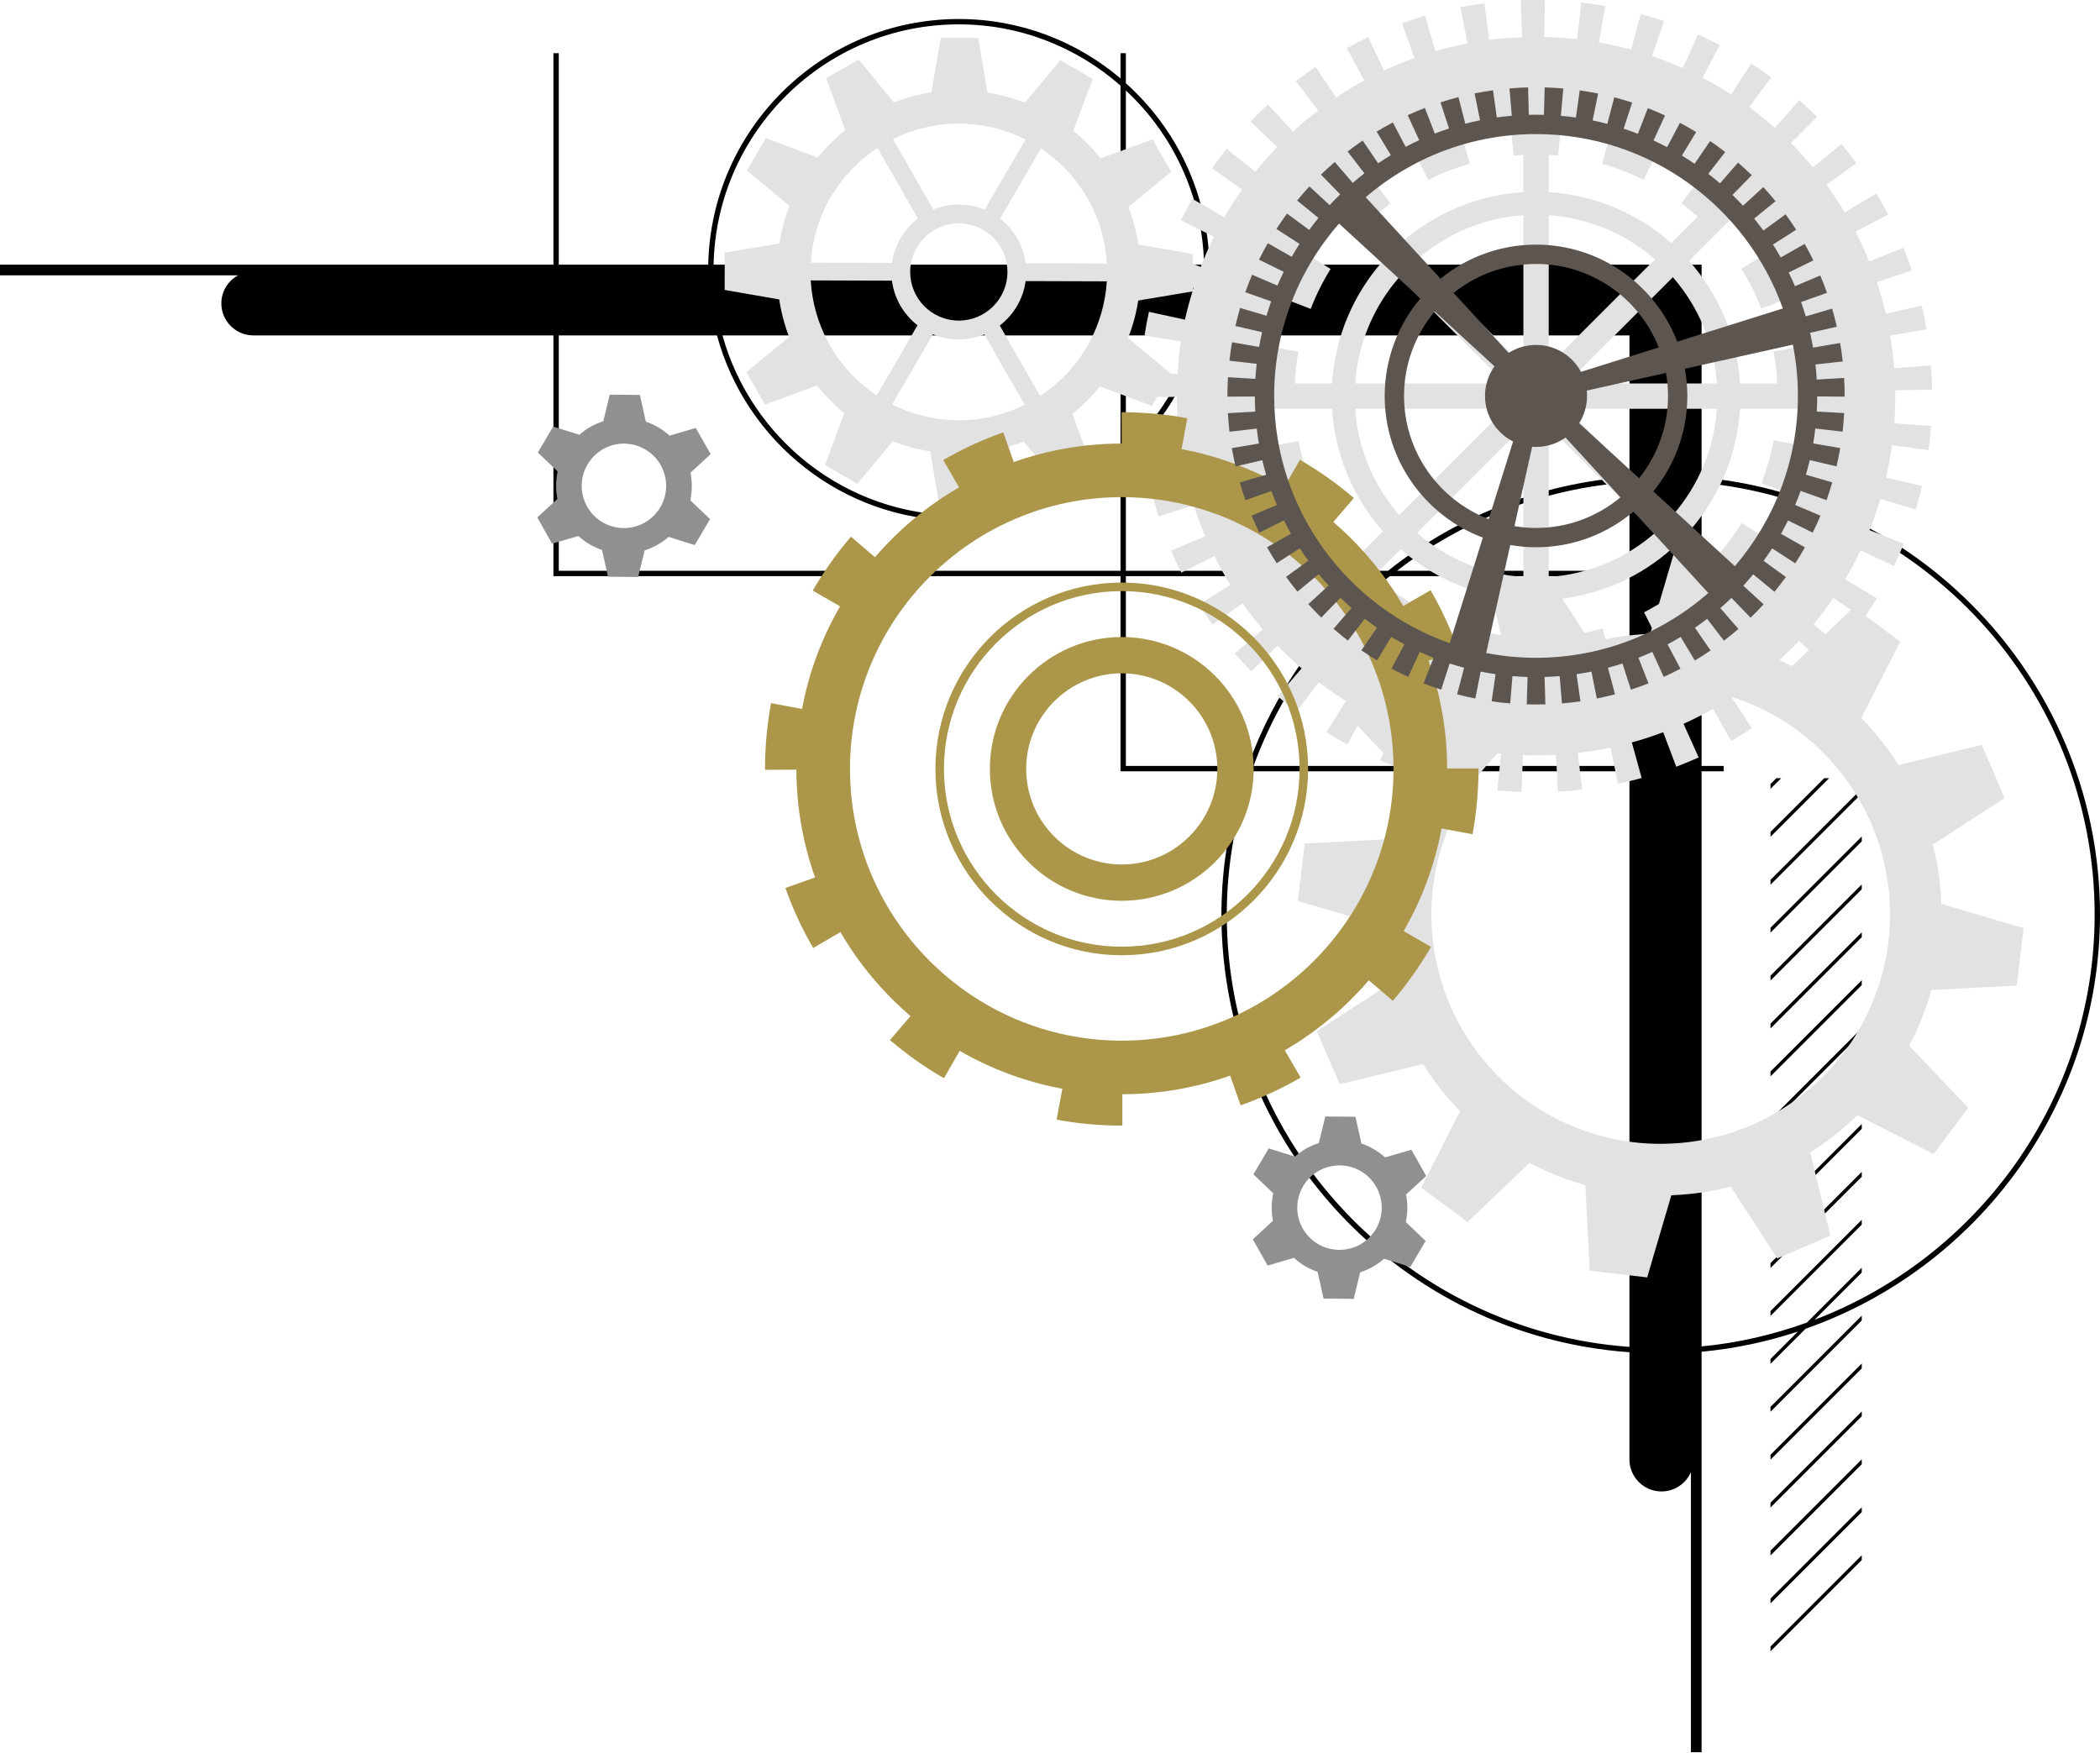
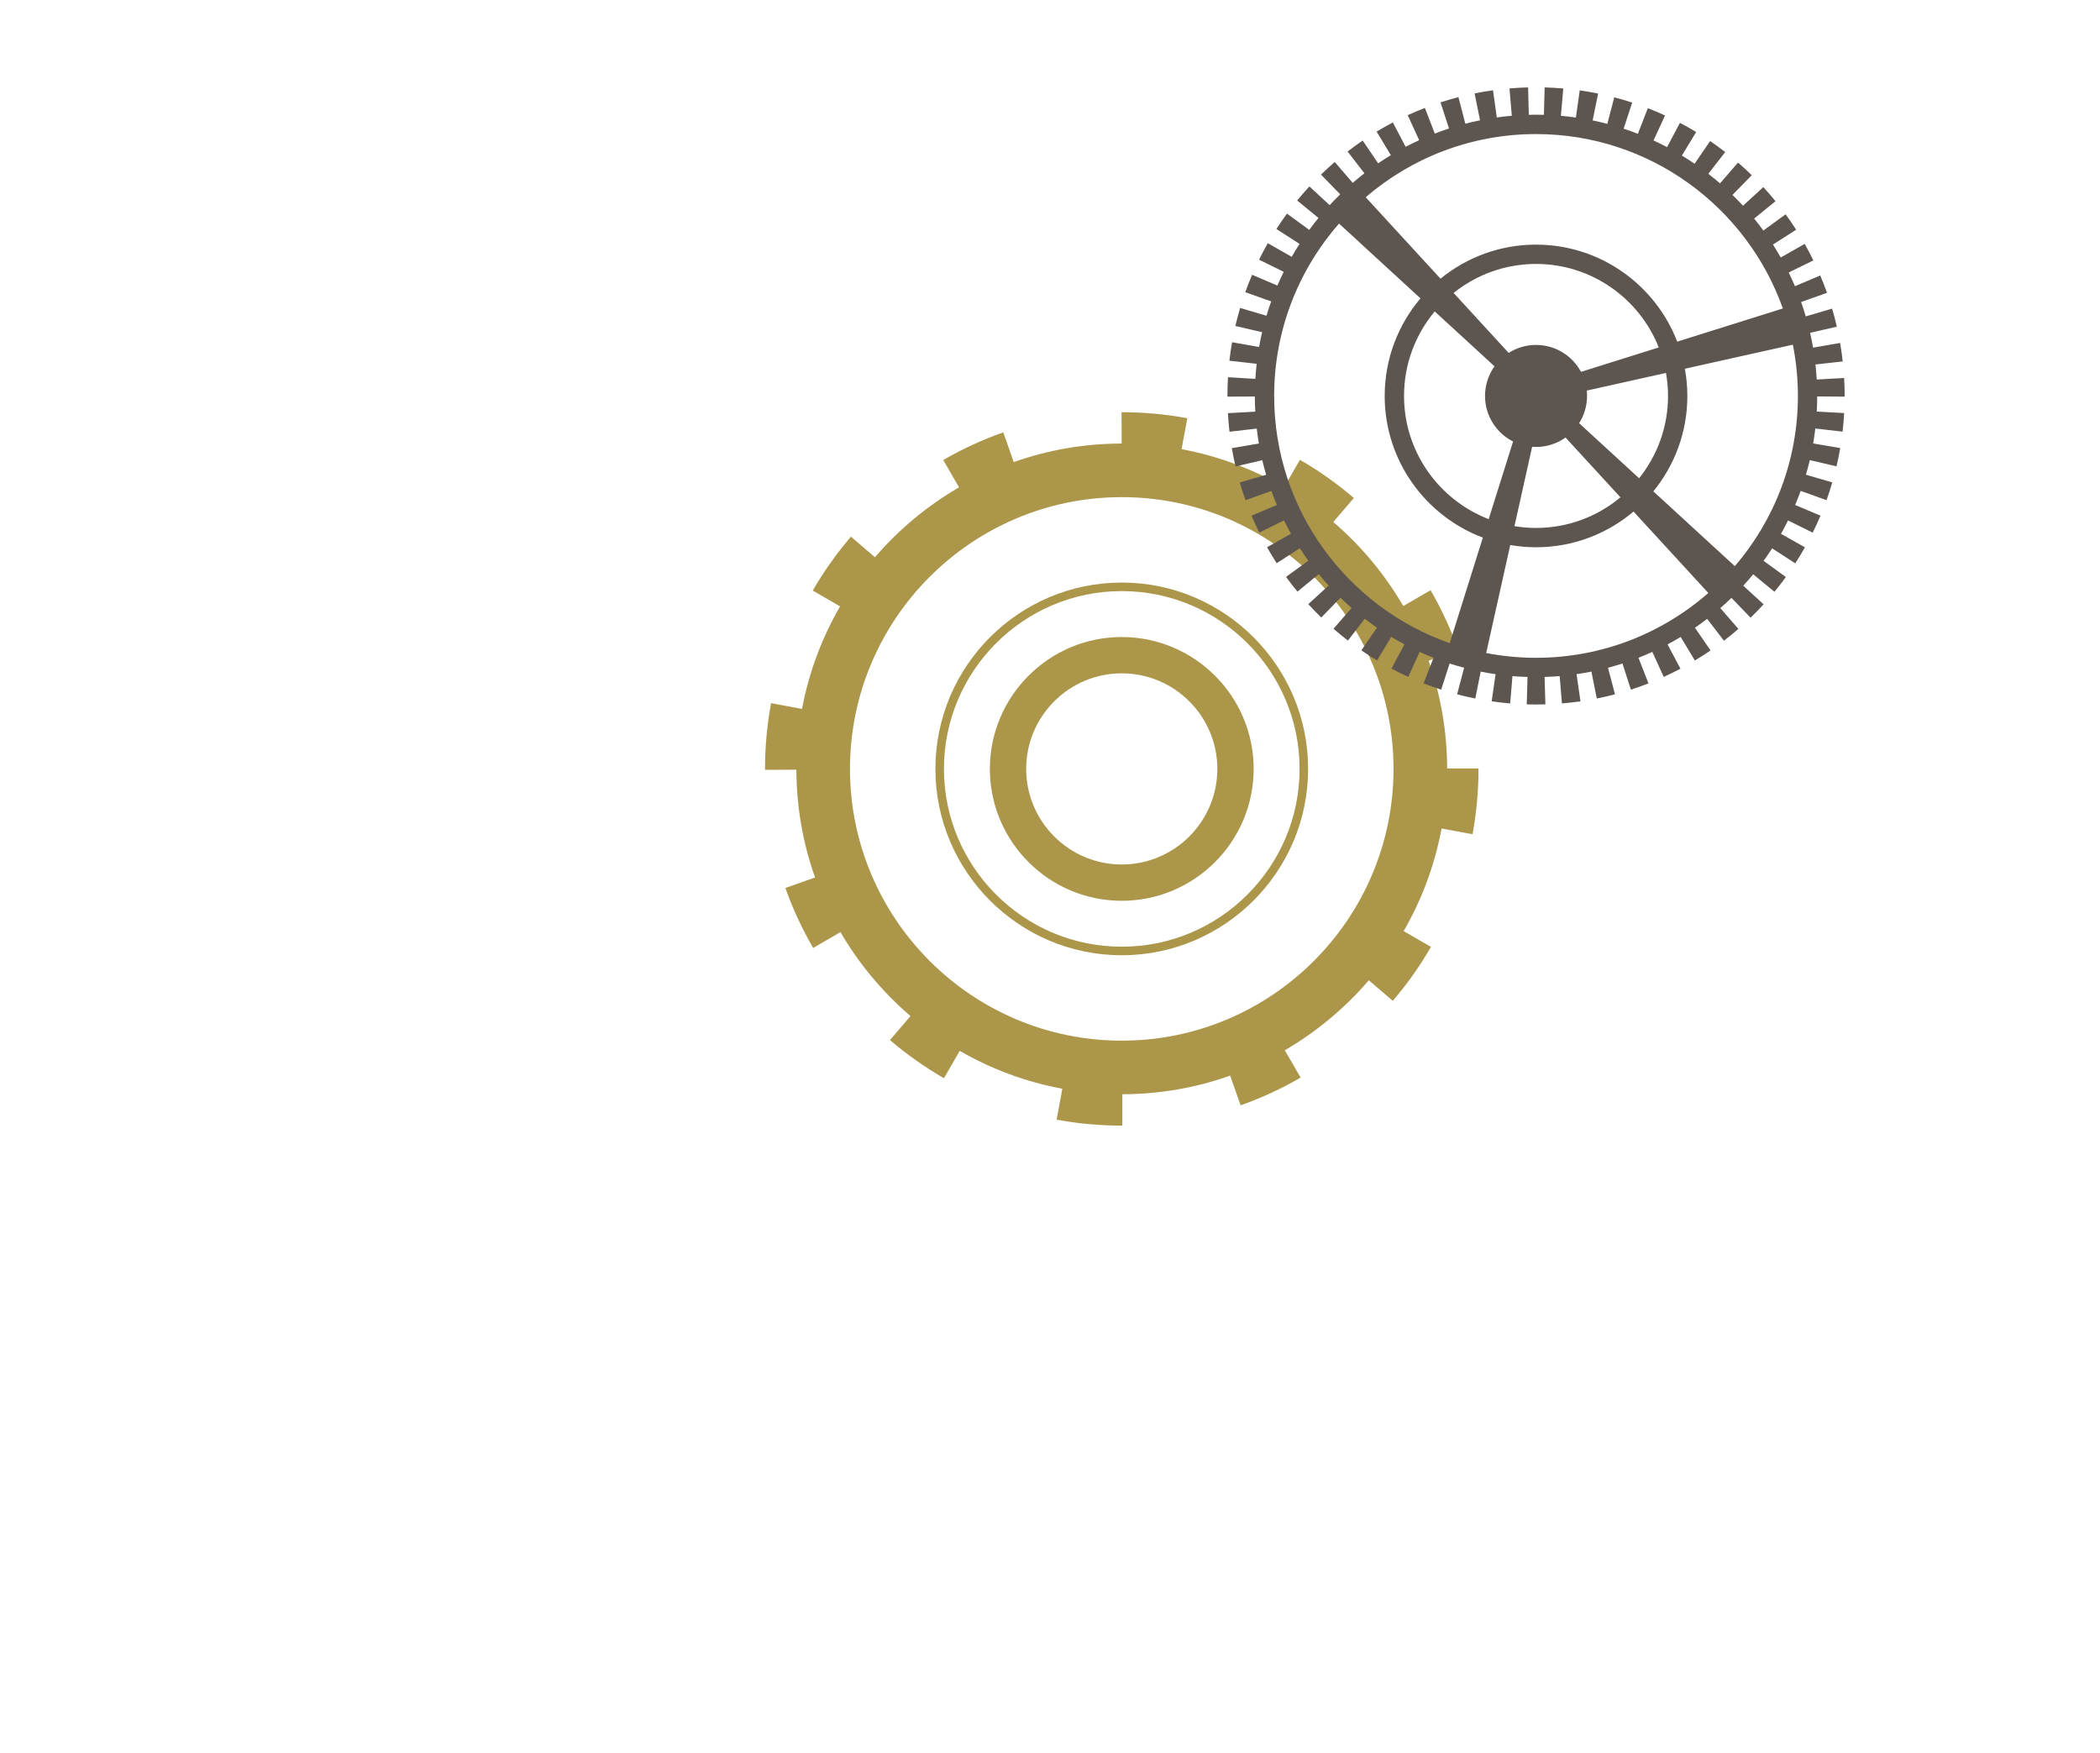
<svg xmlns="http://www.w3.org/2000/svg" fill="#000000" height="125.2" preserveAspectRatio="xMidYMid meet" version="1" viewBox="0.0 0.0 150.0 125.2" width="150" zoomAndPan="magnify">
  <g>
    <g>
      <g id="change1_1">
-         <path d="M126.464,73.117l6.519-6.519v0.347l-6.519,6.519V73.117z M126.464,70.041l6.519-6.519v-0.347l-6.519,6.519V70.041z M126.464,80.309l6.519-6.519v-0.347l-6.519,6.519V80.309z M126.464,76.886l6.519-6.519v-0.347l-6.519,6.519V76.886z M130.303,55.588l-3.839,3.839v0.347l4.186-4.186H130.303z M126.881,55.588l-0.417,0.417v0.347l0.764-0.764H126.881z M126.464,66.619l6.519-6.519v-0.347l-6.519,6.519V66.619z M126.464,83.731l6.519-6.519v-0.347l-6.519,6.519V83.731z M126.464,63.197l6.519-6.519v-0.347l-6.519,6.519V63.197z M126.464,117.956l6.519-6.519v-0.347l-6.519,6.519V117.956z M126.464,104.266l6.519-6.519V97.4l-6.519,6.519V104.266z M126.464,100.843l6.519-6.519v-0.347l-6.519,6.519V100.843z M126.464,87.154l6.519-6.519v-0.347l-6.519,6.519V87.154z M126.464,107.688l6.519-6.519v-0.347l-6.519,6.519V107.688z M126.464,93.999l6.519-6.519v-0.347l-6.519,6.519V93.999z M126.464,111.111l6.519-6.519v-0.347l-6.519,6.519V111.111z M126.464,90.576l6.519-6.519V83.71l-6.519,6.519V90.576z M126.464,114.533l6.519-6.519v-0.347l-6.519,6.519V114.533z M121.543,34.099V18.904H86.385c-0.106-5.144-2.39-9.752-5.966-12.958V3.798h-0.382V5.6c-3.122-2.641-7.15-4.242-11.55-4.242 c-9.755,0-17.699,7.839-17.899,17.547H39.912V3.798H39.53v15.107H0v0.764h17.002c-0.707,0.39-1.192,1.134-1.192,1.999 c0,1.266,1.026,2.291,2.291,2.291H39.53v17.196h40.507v13.94h8.956c-1.113,3.212-1.748,6.646-1.748,10.233 c0,16.547,12.885,30.11,29.143,31.264v7.654c0,1.266,1.026,2.291,2.291,2.291c0.94,0,1.745-0.567,2.099-1.376v20.003h0.764V96.557 c2.381-0.221,4.681-0.716,6.879-1.441l-1.958,1.958v0.347l2.506-2.506C141.195,90.626,150,78.999,150,65.327 C150,49.012,137.479,35.578,121.543,34.099z M80.037,40.773H39.912V23.958h11.3c2.067,7.612,9.018,13.234,17.275,13.234 c4.4,0,8.428-1.601,11.55-4.242V40.773z M80.037,32.435c-3.089,2.715-7.125,4.376-11.55,4.376 c-8.045,0-14.825-5.453-16.881-12.852h28.432V32.435z M80.037,18.904H50.97C51.17,9.408,58.943,1.74,68.487,1.74 c4.426,0,8.462,1.661,11.55,4.376V18.904z M80.419,6.463c3.352,3.124,5.481,7.533,5.584,12.442h-5.584V6.463z M80.419,23.958 h4.949c-0.878,3.158-2.615,5.954-4.949,8.129V23.958z M80.419,54.713V41.155h18.223c-4.286,3.549-7.584,8.228-9.509,13.558H80.419 z M116.389,96.21c-16.048-1.153-28.762-14.545-28.762-30.882c0-3.589,0.645-7.023,1.772-10.233h26.989V96.21z M116.389,54.713 H89.54c1.966-5.366,5.352-10.045,9.733-13.558h17.117V54.713z M116.389,40.773H99.783c4.672-3.593,10.382-5.88,16.606-6.327 V40.773z M116.389,34.064c-6.49,0.46-12.435,2.887-17.243,6.709H80.419v-8.169c2.54-2.277,4.423-5.26,5.343-8.645h30.627V34.064z M129.611,94.274l3.371-3.371v-0.347l-3.919,3.919c-2.39,0.859-4.902,1.454-7.521,1.701v-41.08h1.581v-0.382h-1.581V41.155h1.581 v-0.382h-1.581v-6.292c15.725,1.478,28.075,14.742,28.075,30.847C149.618,78.545,141.286,89.825,129.611,94.274z" />
-       </g>
+         </g>
      <g id="change2_1">
-         <path d="M114.878,10.109c1.118,0.317,2.213,0.74,3.254,1.259l-0.732,1.471c-0.95-0.473-1.949-0.86-2.969-1.148 L114.878,10.109z M128.304,31.746l-1.616-0.298c-0.193,1.043-0.484,2.074-0.866,3.063l1.533,0.592 C127.774,34.018,128.093,32.889,128.304,31.746z M127.34,21.449c-0.42-1.082-0.945-2.131-1.559-3.119l-1.395,0.867 c0.561,0.902,1.04,1.86,1.423,2.847L127.34,21.449z M98.356,43.401c0.929,0.7,1.927,1.317,2.967,1.833l0.731-1.471 c-0.949-0.471-1.861-1.034-2.709-1.674L98.356,43.401z M91.144,31.809c0.215,1.142,0.538,2.271,0.96,3.353l1.53-0.597 c-0.385-0.988-0.68-2.017-0.876-3.06L91.144,31.809z M95.041,19.214l-1.396-0.866c-0.613,0.989-1.137,2.039-1.556,3.122 l1.532,0.594C94.003,21.075,94.481,20.116,95.041,19.214z M104.986,11.695l-0.45-1.58c-1.117,0.318-2.211,0.742-3.252,1.262 l0.734,1.47C102.969,12.372,103.967,11.985,104.986,11.695z M137.023,73.33c0.052-0.121,0.104-0.242,0.155-0.364 c0.003-0.007,0.006-0.015,0.009-0.022c0.003-0.007,0.006-0.013,0.009-0.02c0.024-0.058,0.045-0.115,0.068-0.173 c0.028-0.072,0.057-0.143,0.085-0.216c0.048-0.123,0.093-0.247,0.138-0.371c0.008-0.022,0.016-0.043,0.024-0.065 c0.164-0.457,0.31-0.918,0.44-1.382l6.107-0.316l0.483-4.102l-5.867-1.726c-0.018-0.482-0.053-0.964-0.107-1.447 c-0.003-0.023-0.006-0.046-0.008-0.069c-0.015-0.13-0.031-0.261-0.048-0.391c-0.01-0.077-0.022-0.154-0.033-0.231 c-0.011-0.076-0.022-0.152-0.034-0.228c-0.02-0.13-0.043-0.26-0.066-0.39c-0.004-0.023-0.008-0.046-0.012-0.068 c-0.006-0.035-0.012-0.07-0.018-0.105c-0.06-0.323-0.128-0.644-0.204-0.963c-0.028-0.117-0.058-0.233-0.088-0.349l5.131-3.327 l-1.633-3.794l-5.944,1.439c-0.256-0.408-0.528-0.808-0.816-1.199c-0.014-0.019-0.028-0.037-0.042-0.056 c-0.078-0.106-0.157-0.211-0.238-0.316c-0.047-0.061-0.095-0.121-0.143-0.182c-0.048-0.061-0.096-0.122-0.145-0.183 c-0.083-0.103-0.167-0.204-0.252-0.305c-0.015-0.017-0.029-0.035-0.044-0.052c-0.314-0.371-0.64-0.728-0.977-1.072l2.78-5.447 l-2.476-1.846c0.277-0.414,0.549-0.835,0.802-1.261l-2.266-1.346c0.401-0.674,0.772-1.368,1.11-2.08l2.38,1.132 c0.247-0.52,0.482-1.055,0.697-1.591l-2.445-0.983c0.292-0.726,0.551-1.469,0.777-2.226l2.526,0.753 c0.164-0.551,0.314-1.115,0.444-1.677l-2.566-0.595c0.176-0.76,0.317-1.534,0.424-2.319l2.611,0.356 c0.078-0.569,0.139-1.149,0.182-1.724l-2.627-0.196c0.048-0.64,0.072-1.286,0.072-1.938c0-0.141-0.003-0.281-0.005-0.421 l2.635-0.042c-0.009-0.576-0.036-1.158-0.08-1.731l-2.626,0.202c-0.061-0.791-0.159-1.571-0.29-2.34l2.598-0.442 c-0.096-0.567-0.212-1.14-0.343-1.7l-2.566,0.601c-0.18-0.77-0.395-1.526-0.643-2.268l2.499-0.835 c-0.183-0.546-0.385-1.094-0.6-1.627l-2.443,0.988c-0.296-0.731-0.624-1.446-0.983-2.142l2.341-1.209 c-0.264-0.51-0.547-1.02-0.842-1.514l-2.263,1.351c-0.404-0.677-0.838-1.333-1.3-1.967l2.13-1.553 c-0.338-0.464-0.696-0.925-1.063-1.368l-2.03,1.678c-0.502-0.607-1.031-1.189-1.585-1.747l1.869-1.857 c-0.406-0.408-0.829-0.809-1.259-1.192l-1.753,1.968c-0.587-0.523-1.198-1.019-1.831-1.487l1.566-2.12 c-0.463-0.342-0.943-0.674-1.426-0.987l-1.433,2.211c-0.658-0.427-1.338-0.823-2.036-1.19l1.224-2.334 c-0.511-0.268-1.036-0.523-1.562-0.759l-1.078,2.404c-0.715-0.32-1.447-0.609-2.194-0.864l0.85-2.494 C118.313,1.323,117.755,1.152,117.2,1l-0.695,2.543c-0.754-0.206-1.521-0.38-2.3-0.517l0.458-2.594 c-0.566-0.1-1.143-0.183-1.716-0.248l-0.297,2.619c-0.775-0.088-1.559-0.143-2.353-0.16l0.058-2.634 C110.142,0.002,109.931,0,109.718,0c-0.365,0-0.734,0.007-1.097,0.021l0.1,2.634c-0.793,0.03-1.577,0.095-2.35,0.196l-0.341-2.613 c-0.571,0.074-1.147,0.168-1.711,0.276l0.5,2.588c-0.777,0.15-1.541,0.335-2.291,0.553l-0.738-2.53 c-0.553,0.161-1.108,0.342-1.649,0.536l0.892,2.48c-0.743,0.267-1.469,0.568-2.179,0.9l-1.117-2.387 c-0.52,0.243-1.04,0.507-1.546,0.782l1.261,2.313c-0.692,0.377-1.364,0.786-2.016,1.223l-1.468-2.188 c-0.478,0.321-0.952,0.66-1.408,1.009l1.599,2.095c-0.626,0.478-1.229,0.983-1.808,1.515l-1.784-1.94 c-0.423,0.389-0.84,0.797-1.239,1.212l1.898,1.827c-0.545,0.567-1.064,1.158-1.556,1.773l-2.058-1.647 c-0.36,0.449-0.71,0.916-1.042,1.386l2.154,1.518c-0.452,0.642-0.876,1.304-1.269,1.988l-2.283-1.313 c-0.288,0.5-0.563,1.015-0.819,1.531l2.361,1.171c-0.348,0.702-0.665,1.422-0.949,2.159l-0.555-0.214l0.002-0.71l-3.897-0.677 c-0.047-0.308-0.105-0.615-0.175-0.922c-0.003-0.015-0.007-0.03-0.011-0.044c-0.019-0.083-0.039-0.165-0.06-0.247 c-0.012-0.049-0.026-0.098-0.039-0.147c-0.013-0.048-0.025-0.095-0.038-0.143c-0.023-0.083-0.047-0.165-0.071-0.247 c-0.004-0.014-0.008-0.028-0.012-0.042c-0.091-0.301-0.192-0.597-0.304-0.888l3.052-2.516l-1.328-2.318l-3.713,1.362 c-0.195-0.243-0.399-0.481-0.613-0.711c-0.01-0.01-0.02-0.021-0.029-0.031c-0.059-0.063-0.118-0.125-0.178-0.187 c-0.034-0.035-0.069-0.07-0.104-0.105c-0.036-0.036-0.072-0.073-0.108-0.108c-0.06-0.059-0.121-0.118-0.183-0.176 c-0.011-0.011-0.023-0.022-0.034-0.032c-0.229-0.215-0.465-0.421-0.707-0.617l1.385-3.705L75.739,4.3l-2.535,3.036 c-0.29-0.113-0.586-0.217-0.886-0.309c-0.014-0.004-0.028-0.008-0.042-0.012c-0.082-0.025-0.164-0.049-0.246-0.073 c-0.048-0.014-0.096-0.026-0.144-0.039c-0.049-0.013-0.097-0.027-0.146-0.039c-0.082-0.021-0.165-0.041-0.247-0.061 c-0.015-0.004-0.03-0.007-0.045-0.011c-0.306-0.072-0.613-0.132-0.92-0.181l-0.653-3.901l-2.672-0.008l-0.677,3.897 c-0.308,0.047-0.616,0.105-0.922,0.175c-0.015,0.003-0.029,0.007-0.044,0.01c-0.067,0.015-0.134,0.031-0.2,0.047 c-0.016,0.004-0.032,0.009-0.048,0.013c-0.049,0.012-0.097,0.025-0.146,0.038c-0.048,0.013-0.096,0.025-0.144,0.039 c-0.082,0.023-0.164,0.047-0.246,0.071c-0.012,0.003-0.023,0.007-0.035,0.01c-0.003,0.001-0.005,0.002-0.008,0.003 c-0.301,0.091-0.597,0.192-0.888,0.304l-2.516-3.052l-2.318,1.328l1.362,3.713c-0.243,0.195-0.481,0.399-0.711,0.613 c-0.002,0.002-0.004,0.004-0.006,0.006c-0.008,0.008-0.017,0.016-0.025,0.024c-0.063,0.059-0.125,0.118-0.187,0.178 c-0.035,0.034-0.07,0.069-0.105,0.104c-0.036,0.036-0.072,0.072-0.108,0.108c-0.012,0.012-0.024,0.023-0.035,0.035 c-0.048,0.049-0.094,0.098-0.141,0.148c-0.011,0.011-0.021,0.022-0.032,0.034c-0.215,0.229-0.421,0.465-0.617,0.707l-3.705-1.385 l-1.343,2.309l3.036,2.535c-0.113,0.29-0.217,0.586-0.309,0.886c-0.004,0.014-0.008,0.028-0.012,0.042 c-0.025,0.082-0.049,0.164-0.073,0.246c-0.014,0.048-0.026,0.096-0.04,0.144c-0.013,0.048-0.026,0.097-0.039,0.146 c-0.021,0.082-0.041,0.164-0.061,0.247c-0.004,0.015-0.007,0.03-0.011,0.045c-0.005,0.022-0.011,0.045-0.016,0.067 c-0.065,0.284-0.119,0.568-0.165,0.853l-3.901,0.653L51.76,20.71l3.897,0.677c0.047,0.308,0.105,0.615,0.175,0.922 c0.003,0.015,0.007,0.029,0.01,0.044c0.019,0.083,0.039,0.166,0.06,0.248c0.012,0.049,0.025,0.097,0.038,0.146 c0.013,0.048,0.025,0.096,0.039,0.144c0.023,0.082,0.047,0.164,0.071,0.246c0.004,0.014,0.008,0.029,0.013,0.043 c0.007,0.022,0.013,0.044,0.02,0.066c0.086,0.278,0.181,0.552,0.284,0.821l-3.052,2.516l1.328,2.318l3.714-1.362 c0.195,0.243,0.399,0.48,0.612,0.711c0.01,0.011,0.021,0.022,0.031,0.033c0.058,0.062,0.116,0.124,0.176,0.185 c0.035,0.036,0.07,0.071,0.105,0.107c0.035,0.036,0.071,0.071,0.106,0.107c0.061,0.06,0.123,0.119,0.185,0.178 c0.011,0.01,0.021,0.02,0.032,0.03c0.229,0.215,0.465,0.421,0.707,0.617l-1.385,3.705l2.309,1.343l2.535-3.036 c0.171,0.067,0.343,0.13,0.517,0.19c0.122,0.042,0.245,0.081,0.369,0.119c0.015,0.005,0.03,0.009,0.045,0.013 c0.081,0.025,0.162,0.049,0.244,0.072c0.048,0.014,0.097,0.027,0.145,0.04c0.048,0.013,0.096,0.026,0.144,0.039 c0.083,0.021,0.166,0.042,0.249,0.062c0.014,0.003,0.028,0.007,0.042,0.01c0.306,0.072,0.613,0.132,0.921,0.181l0.653,3.901 l2.671,0.009l0.677-3.897c0.308-0.047,0.616-0.105,0.922-0.175c0.014-0.003,0.029-0.007,0.043-0.01 c0.067-0.015,0.134-0.031,0.201-0.047c0.016-0.004,0.032-0.009,0.048-0.013c0.049-0.012,0.097-0.025,0.146-0.038 c0.048-0.013,0.096-0.025,0.145-0.039c0.082-0.023,0.164-0.047,0.245-0.071c0.012-0.003,0.023-0.007,0.035-0.01 c0.003-0.001,0.005-0.002,0.008-0.003c0.301-0.091,0.597-0.192,0.888-0.304l2.516,3.052l2.318-1.328l-1.362-3.713 c0.243-0.195,0.48-0.399,0.711-0.613c0.002-0.002,0.004-0.004,0.007-0.006c0.009-0.008,0.017-0.017,0.026-0.025 c0.062-0.058,0.124-0.116,0.185-0.176c0.036-0.035,0.071-0.07,0.106-0.105c0.036-0.036,0.071-0.071,0.107-0.107 c0.012-0.012,0.024-0.023,0.035-0.035c0.048-0.049,0.095-0.099,0.142-0.149c0.01-0.011,0.02-0.021,0.031-0.032 c0.215-0.229,0.421-0.465,0.617-0.707l3.705,1.385l0.367-0.631l1.419-0.006c0.002,0.795,0.041,1.581,0.113,2.358l-2.624,0.245 c0.054,0.574,0.125,1.153,0.214,1.72l2.603-0.405c0.122,0.782,0.279,1.553,0.47,2.31l-2.555,0.643 c0.141,0.558,0.3,1.12,0.475,1.668l2.511-0.8c0.24,0.752,0.512,1.49,0.817,2.211l-2.425,1.028 c0.224,0.529,0.468,1.058,0.725,1.573l2.359-1.176c0.352,0.706,0.735,1.393,1.148,2.059l-2.241,1.388 c0.303,0.489,0.625,0.975,0.957,1.444l2.151-1.521c0.455,0.643,0.939,1.263,1.449,1.861L88.2,46.671 c0.374,0.438,0.766,0.869,1.166,1.283l1.895-1.831c0.546,0.566,1.118,1.107,1.714,1.62l-1.72,1.996 c0.436,0.376,0.89,0.743,1.347,1.091l1.596-2.097c0.625,0.475,1.273,0.923,1.941,1.34l-1.397,2.235 c0.489,0.306,0.993,0.6,1.499,0.874l0.725-1.336l1.845,1.937l-0.228,0.533c0.385,0.165,0.781,0.313,1.176,0.461l1.122,1.178 c-0.225,0.426-0.436,0.861-0.631,1.306c-0.01,0.022-0.019,0.044-0.028,0.066c-0.052,0.12-0.104,0.24-0.154,0.362 c-0.03,0.072-0.058,0.145-0.087,0.218c-0.028,0.071-0.057,0.142-0.084,0.213c-0.048,0.124-0.094,0.248-0.139,0.373 c-0.008,0.021-0.016,0.042-0.023,0.063c-0.164,0.457-0.311,0.918-0.44,1.383l-6.107,0.316l-0.483,4.102l5.867,1.726 c0.018,0.482,0.053,0.964,0.107,1.447c0.003,0.023,0.005,0.045,0.008,0.068c0.015,0.131,0.031,0.262,0.048,0.393 c0.01,0.077,0.022,0.154,0.033,0.231c0.011,0.076,0.022,0.152,0.034,0.229c0.02,0.13,0.043,0.26,0.066,0.389 c0.004,0.023,0.008,0.046,0.012,0.069c0.087,0.478,0.19,0.95,0.31,1.417l-5.131,3.327l1.633,3.794l5.944-1.439 c0.256,0.408,0.528,0.808,0.816,1.199c0.014,0.019,0.028,0.037,0.042,0.056c0.078,0.106,0.157,0.211,0.238,0.315 c0.047,0.061,0.095,0.121,0.143,0.182c0.048,0.061,0.096,0.122,0.145,0.183c0.083,0.103,0.167,0.204,0.252,0.305 c0.015,0.018,0.029,0.035,0.044,0.053c0.314,0.371,0.64,0.728,0.977,1.072l-2.78,5.447l3.311,2.469l4.428-4.218 c0.426,0.225,0.862,0.436,1.307,0.631c0.02,0.009,0.041,0.017,0.062,0.026c0.122,0.053,0.243,0.105,0.366,0.155 c0.071,0.029,0.142,0.057,0.214,0.086c0.072,0.029,0.144,0.058,0.217,0.086c0.123,0.047,0.246,0.093,0.369,0.138 c0.022,0.008,0.044,0.016,0.067,0.024c0.457,0.164,0.918,0.31,1.382,0.44l0.316,6.107l4.102,0.483l1.726-5.867 c0.482-0.018,0.964-0.053,1.447-0.107c0.023-0.003,0.046-0.006,0.069-0.008c0.105-0.012,0.21-0.023,0.316-0.037 c0.025-0.003,0.051-0.008,0.076-0.011c0.077-0.01,0.154-0.022,0.231-0.033c0.076-0.011,0.152-0.022,0.228-0.034 c0.13-0.02,0.26-0.043,0.39-0.066c0.018-0.003,0.037-0.006,0.055-0.009c0.004-0.001,0.009-0.002,0.013-0.003 c0.478-0.086,0.95-0.19,1.417-0.31l3.327,5.131l3.794-1.633l-1.439-5.944c0.408-0.256,0.808-0.528,1.2-0.816 c0.003-0.003,0.007-0.005,0.01-0.008c0.014-0.011,0.028-0.021,0.043-0.032c0.107-0.079,0.213-0.159,0.318-0.24 c0.06-0.046,0.12-0.094,0.179-0.141c0.062-0.049,0.124-0.097,0.185-0.147c0.02-0.016,0.04-0.031,0.06-0.048 c0.082-0.067,0.162-0.135,0.242-0.202c0.018-0.015,0.037-0.031,0.055-0.046c0.37-0.314,0.728-0.64,1.072-0.977l5.447,2.78 l2.469-3.311l-4.218-4.428c0.225-0.426,0.436-0.861,0.631-1.306C137.005,73.373,137.014,73.351,137.023,73.33z M68.256,8.834 c0.017,0,0.034-0.001,0.052-0.001c0.075-0.001,0.149,0,0.224,0c0.067,0,0.135-0.001,0.202,0.001c0.017,0,0.034,0.001,0.052,0.001 c1.554,0.046,3.082,0.434,4.469,1.13l-2.916,5.014c0,0,0,0,0,0c-0.566-0.236-1.185-0.367-1.836-0.369 c-0.651-0.002-1.271,0.126-1.838,0.358L63.78,9.936C65.172,9.248,66.702,8.87,68.256,8.834z M68.476,22.901 c-1.915-0.006-3.469-1.569-3.463-3.485c0.006-1.915,1.569-3.469,3.485-3.463c1.915,0.006,3.469,1.569,3.463,3.485 C71.954,21.354,70.391,22.907,68.476,22.901z M59.196,14.331c0.008-0.015,0.017-0.03,0.025-0.046 c0.037-0.066,0.075-0.13,0.113-0.195c0.034-0.058,0.066-0.116,0.101-0.173c0.009-0.015,0.018-0.03,0.027-0.044 c0.817-1.323,1.917-2.452,3.214-3.305l2.885,5.033c-0.986,0.756-1.672,1.883-1.846,3.175l-5.801-0.018 C58.014,17.209,58.451,15.695,59.196,14.331z M59.427,24.924c-0.009-0.015-0.018-0.029-0.026-0.043 c-0.035-0.059-0.068-0.118-0.102-0.177c-0.037-0.064-0.075-0.128-0.111-0.193c-0.008-0.015-0.016-0.029-0.024-0.044 C58.428,23.097,58,21.58,57.909,20.03l5.801,0.018c0,0,0,0,0,0c0.166,1.293,0.845,2.425,1.826,3.186c0,0,0,0,0,0l-2.916,5.015 C61.329,27.388,60.236,26.251,59.427,24.924z M68.717,30.021c-0.017,0-0.034,0.001-0.051,0.001c-0.069,0.001-0.138,0-0.207,0 c-0.073,0-0.146,0.001-0.22-0.001c-0.017,0-0.034-0.001-0.051-0.001c-1.554-0.046-3.081-0.434-4.469-1.13l2.916-5.014 c0.566,0.236,1.185,0.367,1.836,0.369c0.651,0.002,1.271-0.126,1.838-0.358l2.884,5.032 C71.802,29.607,70.272,29.985,68.717,30.021z M77.776,24.525c-0.008,0.015-0.016,0.029-0.024,0.044 c-0.033,0.059-0.068,0.117-0.102,0.176c-0.037,0.065-0.074,0.13-0.113,0.193c-0.009,0.014-0.017,0.028-0.026,0.043 c-0.817,1.323-1.917,2.452-3.214,3.305l-2.885-5.033c0.986-0.756,1.672-1.883,1.846-3.175l5.801,0.018 C78.96,21.646,78.522,23.161,77.776,24.525z M73.263,18.806c-0.166-1.292-0.845-2.425-1.826-3.186h0l2.917-5.015 c1.291,0.861,2.384,1.997,3.192,3.325c0.009,0.015,0.018,0.029,0.027,0.044c0.038,0.064,0.074,0.128,0.111,0.193 c0.034,0.059,0.068,0.117,0.101,0.177c0.008,0.015,0.017,0.031,0.025,0.046c0.737,1.369,1.165,2.886,1.256,4.436L73.263,18.806z M84.641,22.833l-2.576-0.559c-0.122,0.562-0.228,1.136-0.315,1.705l2.604,0.399c-0.118,0.771-0.2,1.553-0.248,2.345l-0.499-0.03 l0.008-0.014l-3.036-2.535c0.113-0.29,0.217-0.586,0.309-0.886c0.004-0.014,0.009-0.029,0.013-0.043 c0.025-0.081,0.049-0.163,0.072-0.245c0.014-0.048,0.027-0.097,0.04-0.146c0.01-0.038,0.021-0.077,0.032-0.115 c0.001-0.005,0.002-0.009,0.003-0.014c0.001-0.005,0.002-0.01,0.004-0.015c0.021-0.083,0.042-0.166,0.061-0.248 c0.003-0.015,0.007-0.029,0.011-0.044c0.072-0.306,0.132-0.613,0.181-0.921l3.871-0.647 C84.974,21.482,84.789,22.151,84.641,22.833z M85.206,20.705l0-0.163l0.039,0.012C85.23,20.604,85.221,20.656,85.206,20.705z M130.951,42.711l1.261,0.858l-1.82,1.734l-0.855-0.704C130.036,43.993,130.507,43.363,130.951,42.711z M107.537,27.392H96.795 c0.2-2.894,1.354-5.528,3.15-7.591L107.537,27.392z M101.223,18.523c2.063-1.796,4.697-2.95,7.591-3.15v10.742L101.223,18.523z M107.537,29.199l-7.591,7.591c-1.796-2.063-2.95-4.697-3.15-7.591H107.537z M108.814,30.477v10.742 c-2.894-0.201-5.528-1.354-7.591-3.15L108.814,30.477z M122.641,29.199c-0.201,2.894-1.354,5.528-3.15,7.591l-7.591-7.591H122.641 z M111.899,27.392l7.591-7.591c1.796,2.063,2.95,4.697,3.15,7.591H111.899z M119.585,39.441l-1.089,3.701 c-0.35,0.207-0.7,0.414-1.062,0.595l0.559,1.116l-0.125,0.424c-0.482,0.018-0.964,0.053-1.447,0.107 c-0.023,0.002-0.045,0.005-0.068,0.008c-0.105,0.012-0.211,0.024-0.316,0.037c-0.025,0.003-0.051,0.007-0.076,0.011 c-0.077,0.01-0.154,0.022-0.231,0.033c-0.076,0.011-0.153,0.022-0.229,0.034c-0.13,0.02-0.26,0.043-0.39,0.066 c-0.019,0.003-0.037,0.006-0.055,0.009c-0.004,0.001-0.009,0.002-0.013,0.003c-0.12,0.022-0.236,0.054-0.355,0.078l-0.22-0.77 c-0.425,0.121-0.859,0.217-1.295,0.305l-1.577-2.432c2.961-0.383,5.648-1.647,7.78-3.532L119.585,39.441z M123.751,40.952 c0.762-0.845,1.454-1.76,2.051-2.726l-1.397-0.864c-0.526,0.85-1.133,1.655-1.799,2.403l-0.161-0.019l-1.791-1.791 c2.091-2.365,3.428-5.408,3.634-8.755h5.435c-0.215,4.849-2.154,9.25-5.22,12.603l-0.747-0.746L123.751,40.952z M127.995,47.585 c-0.292-0.154-0.595-0.292-0.896-0.433c0.48-0.443,0.954-0.893,1.399-1.371l0.703,0.655L127.995,47.585z M124.503,14.789 c3.066,3.354,5.005,7.755,5.22,12.604h-1.127c-0.041-0.871-0.142-1.739-0.301-2.589l-1.615,0.302 c0.14,0.751,0.229,1.517,0.269,2.287h-2.662c-0.206-3.346-1.543-6.39-3.634-8.755L124.503,14.789z M110.622,11.064 c0.227,0.012,0.454,0.025,0.679,0.046l0.149-1.636c-0.274-0.025-0.551-0.043-0.828-0.056V8.291 c4.849,0.215,9.25,2.154,12.603,5.22l-0.797,0.797c-0.427-0.388-0.872-0.758-1.331-1.104l-0.99,1.311 c0.399,0.301,0.784,0.622,1.157,0.958l-1.887,1.887c-2.365-2.091-5.409-3.428-8.755-3.634V11.064z M110.622,15.373 c2.894,0.201,5.528,1.354,7.591,3.15l-7.591,7.591V15.373z M110.622,30.477l7.591,7.591c-2.063,1.796-4.697,2.95-7.591,3.15 V30.477z M108.814,8.291v1.127c-0.285,0.013-0.568,0.033-0.85,0.058l0.151,1.636c0.232-0.021,0.465-0.036,0.699-0.048v2.662 c-3.347,0.206-6.39,1.543-8.755,3.634l-1.887-1.887c0.368-0.331,0.748-0.649,1.142-0.947l-0.991-1.31 c-0.454,0.343-0.892,0.709-1.314,1.093l-0.797-0.797C99.565,10.445,103.965,8.506,108.814,8.291z M94.933,14.789l3.848,3.848 c-2.091,2.365-3.428,5.409-3.634,8.755h-2.662c0.04-0.763,0.127-1.523,0.265-2.268l-1.615-0.3 c-0.157,0.844-0.255,1.704-0.296,2.568h-1.127C89.928,22.543,91.867,18.143,94.933,14.789z M95.731,41.005l-0.798,0.798 c-3.066-3.354-5.005-7.754-5.22-12.603h5.435c0.206,3.347,1.543,6.39,3.634,8.755l-1.887,1.887c-0.68-0.755-1.298-1.57-1.834-2.43 l-1.394,0.869C94.269,39.245,94.964,40.161,95.731,41.005z M96.211,43.081l3.848-3.848c1.816,1.605,4.034,2.761,6.48,3.306 l0.682,2.818c-0.742-0.108-1.479-0.246-2.197-0.448l-0.446,1.581c0.996,0.281,2.024,0.467,3.058,0.58l0.279,1.152 C103.424,47.819,99.355,45.955,96.211,43.081z M134.936,66.834c-0.003,0.028-0.005,0.056-0.008,0.084 c-0.01,0.104-0.024,0.208-0.036,0.312c-0.013,0.113-0.025,0.225-0.04,0.338c-0.004,0.028-0.008,0.055-0.012,0.083 c-0.372,2.567-1.348,5.018-2.843,7.138c-0.015,0.022-0.031,0.044-0.046,0.065c-0.068,0.095-0.138,0.187-0.208,0.28 c-0.062,0.083-0.122,0.166-0.186,0.248c-0.016,0.021-0.033,0.042-0.05,0.063c-1.606,2.038-3.678,3.674-6.034,4.763 c-0.024,0.011-0.048,0.022-0.073,0.033c-0.104,0.047-0.21,0.091-0.315,0.136c-0.096,0.041-0.192,0.084-0.289,0.124 c-0.025,0.01-0.05,0.02-0.075,0.03c-2.41,0.962-5.022,1.343-7.606,1.108c-0.027-0.003-0.053-0.005-0.08-0.007 c-0.115-0.011-0.229-0.026-0.343-0.04c-0.103-0.012-0.207-0.023-0.31-0.037c-0.027-0.004-0.053-0.008-0.08-0.011 c-2.568-0.372-5.021-1.348-7.142-2.844c-0.022-0.016-0.044-0.031-0.066-0.046c-0.093-0.067-0.184-0.136-0.275-0.205 c-0.084-0.063-0.169-0.124-0.252-0.188c-0.021-0.016-0.042-0.033-0.063-0.05c-2.038-1.606-3.674-3.678-4.763-6.033 c-0.011-0.024-0.022-0.048-0.033-0.072c-0.048-0.106-0.093-0.214-0.138-0.321c-0.041-0.095-0.083-0.189-0.122-0.284 c-0.01-0.025-0.02-0.05-0.03-0.074c-0.963-2.411-1.343-5.024-1.108-7.61c0.002-0.025,0.004-0.049,0.007-0.074 c0.011-0.116,0.026-0.231,0.04-0.346c0.012-0.104,0.023-0.209,0.037-0.313c0.003-0.024,0.007-0.049,0.011-0.073 c0.372-2.571,1.349-5.025,2.846-7.148c0.015-0.021,0.03-0.042,0.045-0.063c0.061-0.085,0.125-0.168,0.188-0.252 c0.069-0.093,0.136-0.186,0.207-0.277c0.016-0.02,0.032-0.041,0.048-0.061c0.389-0.494,0.808-0.961,1.249-1.406 c0.075,0.008,0.147,0.025,0.222,0.032l-0.255,2.622c0.571,0.055,1.152,0.094,1.729,0.115l0.095-2.634 c0.312,0.011,0.625,0.019,0.94,0.019c0.476,0,0.949-0.014,1.419-0.04l0.144,2.631c0.575-0.031,1.156-0.081,1.726-0.147 l-0.303-2.618c0.787-0.091,1.563-0.217,2.327-0.378l0.543,2.579c0.564-0.119,1.131-0.257,1.685-0.41l-0.701-2.54 c0.762-0.21,1.509-0.455,2.241-0.732l0.933,2.465c0.537-0.203,1.075-0.426,1.6-0.663l-1.082-2.402 c0.719-0.324,1.42-0.681,2.102-1.068l1.299,2.293c0.5-0.283,0.998-0.586,1.48-0.9l-1.437-2.209 c0.012-0.008,0.023-0.017,0.035-0.025c1.545,0.509,3.021,1.218,4.357,2.16c0.021,0.015,0.043,0.03,0.064,0.045 c0.087,0.063,0.172,0.128,0.258,0.192c0.09,0.067,0.181,0.133,0.271,0.202c0.021,0.016,0.041,0.032,0.062,0.049 c2.039,1.607,3.675,3.679,4.764,6.035c0.011,0.024,0.022,0.047,0.033,0.071c0.043,0.095,0.083,0.191,0.124,0.287 c0.046,0.106,0.093,0.212,0.137,0.319c0.01,0.024,0.019,0.048,0.029,0.073C134.79,61.639,135.17,64.25,134.936,66.834z" fill="#e2e2e2" />
-       </g>
+         </g>
      <g id="change3_1">
        <path d="M80.126,45.504c-5.194,0-9.421,4.226-9.421,9.421c0,5.194,4.226,9.42,9.421,9.42 c5.195,0,9.421-4.226,9.421-9.42C89.547,49.73,85.321,45.504,80.126,45.504z M80.126,61.751c-3.764,0-6.827-3.062-6.827-6.827 c0-3.765,3.063-6.827,6.827-6.827c3.764,0,6.827,3.062,6.827,6.827C86.953,58.689,83.891,61.751,80.126,61.751z M80.126,41.613 c-7.34,0-13.311,5.971-13.311,13.311c0,7.34,5.971,13.311,13.311,13.311c7.34,0,13.311-5.971,13.311-13.311 C93.437,47.584,87.466,41.613,80.126,41.613z M80.126,67.625c-7.003,0-12.701-5.697-12.701-12.701 c0-7.003,5.697-12.701,12.701-12.701c7.003,0,12.701,5.697,12.701,12.701C92.827,61.927,87.13,67.625,80.126,67.625z M103.367,54.896c-0.003-2.699-0.473-5.29-1.326-7.701l2.122-0.748c-0.523-1.482-1.189-2.925-1.979-4.287l-1.951,1.131 c-1.32-2.273-3.014-4.302-4.997-6.004l1.469-1.713c-1.195-1.025-2.491-1.943-3.852-2.729l-1.128,1.953 c-2.236-1.293-4.704-2.225-7.327-2.714l0.411-2.21c-1.534-0.285-3.11-0.43-4.683-0.43h-0.014l0.007,2.24 c-2.702,0.001-5.295,0.47-7.709,1.322l-0.747-2.122c-1.483,0.522-2.926,1.187-4.289,1.976l1.13,1.951 c-2.274,1.319-4.304,3.011-6.007,4.994l-1.712-1.47c-1.026,1.195-1.945,2.49-2.731,3.85l1.952,1.129 c-1.295,2.235-2.227,4.702-2.719,7.325l-2.21-0.412c-0.287,1.539-0.433,3.12-0.433,4.707l0,0.055l2.241-0.009 c0.006,2.699,0.478,5.29,1.334,7.7L56.1,63.43c0.525,1.482,1.192,2.924,1.984,4.285l1.949-1.133 c1.323,2.271,3.018,4.298,5.004,5.998l-1.467,1.715c1.197,1.023,2.493,1.94,3.855,2.724l1.126-1.954 c2.237,1.291,4.706,2.219,7.33,2.705l-0.408,2.211c1.525,0.281,3.091,0.424,4.654,0.424h0.041v-2.241 c2.699-0.005,5.29-0.475,7.7-1.33l0.749,2.121c1.482-0.523,2.924-1.19,4.286-1.981l-1.132-1.95c2.272-1.322,4.3-3.016,6.001-5.001 l1.714,1.468c1.024-1.196,1.942-2.492,2.727-3.854l-1.953-1.127c1.292-2.236,2.222-4.705,2.71-7.329l2.211,0.409 c0.283-1.53,0.427-3.1,0.427-4.668v-0.028H103.367z M80.126,74.336c-10.704,0-19.412-8.708-19.412-19.412 c0-10.704,8.708-19.412,19.412-19.412c10.704,0,19.412,8.708,19.412,19.412C99.538,65.628,90.83,74.336,80.126,74.336z" fill="#ab964a" />
      </g>
      <g id="change4_1">
        <path d="M131.76,28.334v-0.051c0-0.427-0.012-0.859-0.037-1.284l-1.956,0.112c-0.021-0.361-0.052-0.72-0.091-1.076 l1.948-0.217c-0.049-0.44-0.112-0.884-0.187-1.32l-1.931,0.334c-0.062-0.356-0.132-0.709-0.213-1.058l1.91-0.438 c-0.099-0.432-0.212-0.865-0.337-1.29l-1.882,0.554c-0.102-0.346-0.213-0.688-0.333-1.026l1.85-0.656 c-0.148-0.416-0.31-0.833-0.482-1.24l-1.807,0.766c-0.141-0.331-0.291-0.657-0.449-0.979l1.765-0.864 c-0.194-0.397-0.403-0.793-0.621-1.178l-1.71,0.969c-0.178-0.313-0.363-0.621-0.556-0.923l1.656-1.06 c-0.238-0.372-0.491-0.742-0.752-1.1l-1.59,1.159c-0.212-0.291-0.431-0.576-0.658-0.854l1.526-1.242 c-0.279-0.343-0.573-0.682-0.872-1.007l-1.449,1.332c-0.244-0.265-0.494-0.523-0.752-0.774l1.376-1.407 c-0.316-0.309-0.646-0.613-0.98-0.903l-1.288,1.486c-0.272-0.236-0.551-0.463-0.835-0.684l1.207-1.554 c-0.35-0.272-0.712-0.536-1.077-0.786l-1.111,1.623c-0.297-0.203-0.599-0.4-0.907-0.587l1.021-1.679 c-0.379-0.23-0.769-0.452-1.16-0.658l-0.918,1.738c-0.318-0.168-0.641-0.328-0.968-0.479l0.822-1.784 c-0.402-0.185-0.816-0.361-1.229-0.522l-0.711,1.83c-0.335-0.131-0.674-0.252-1.018-0.365l0.611-1.865 c-0.42-0.138-0.851-0.264-1.279-0.376l-0.496,1.897c-0.347-0.091-0.697-0.174-1.05-0.246l0.392-1.919 c-0.433-0.088-0.875-0.165-1.313-0.227l-0.275,1.94c-0.355-0.051-0.712-0.092-1.072-0.123l0.171-1.952 c-0.439-0.039-0.887-0.064-1.33-0.076l-0.053,1.957c-0.187-0.005-0.374-0.008-0.562-0.008c-0.173,0-0.346,0.002-0.518,0.007 l-0.05-1.957c-0.443,0.011-0.89,0.036-1.33,0.073l0.167,1.952c-0.36,0.031-0.718,0.071-1.073,0.121l-0.271-1.941 c-0.438,0.061-0.88,0.137-1.314,0.224l0.388,1.921c-0.354,0.072-0.704,0.153-1.051,0.243l-0.492-1.898 c-0.429,0.111-0.86,0.237-1.28,0.374l0.607,1.866c-0.343,0.112-0.682,0.232-1.016,0.362l-0.707-1.831 c-0.413,0.159-0.825,0.333-1.227,0.517l0.818,1.786c-0.327,0.15-0.649,0.309-0.966,0.476l-0.913-1.741 c-0.391,0.205-0.781,0.425-1.16,0.654l1.017,1.682c-0.308,0.186-0.61,0.381-0.907,0.583l-1.106-1.626 c-0.365,0.249-0.728,0.512-1.078,0.782l1.203,1.557c-0.285,0.22-0.564,0.447-0.836,0.682l-1.284-1.49 c-0.335,0.289-0.666,0.591-0.983,0.899l1.372,1.411c-0.258,0.251-0.509,0.508-0.754,0.772l-1.445-1.336 c-0.301,0.325-0.595,0.663-0.875,1.005l1.522,1.246c-0.228,0.278-0.448,0.563-0.661,0.853l-1.587-1.163 c-0.262,0.357-0.516,0.727-0.756,1.099l1.653,1.064c-0.195,0.302-0.382,0.61-0.561,0.923l-1.707-0.974 c-0.219,0.385-0.43,0.781-0.626,1.178l1.763,0.868c-0.159,0.322-0.31,0.649-0.452,0.981l-1.806-0.771 c-0.174,0.408-0.338,0.826-0.487,1.244l1.849,0.659c-0.121,0.338-0.233,0.68-0.336,1.025l-1.881-0.558 c-0.126,0.424-0.24,0.857-0.34,1.289l1.909,0.442c-0.081,0.349-0.153,0.702-0.215,1.057l-1.93-0.338 c-0.076,0.435-0.14,0.879-0.19,1.319l1.947,0.221c-0.04,0.356-0.072,0.714-0.093,1.075l-1.956-0.116 c-0.026,0.44-0.039,0.888-0.039,1.331v0.055l1.958-0.008c0.001,0.362,0.012,0.723,0.032,1.081l-1.956,0.108 c0.024,0.442,0.063,0.888,0.113,1.327l1.947-0.226c0.042,0.359,0.093,0.715,0.153,1.068l-1.932,0.33 c0.074,0.436,0.163,0.875,0.264,1.307l1.909-0.447c0.083,0.352,0.175,0.699,0.276,1.043l-1.883,0.55 c0.124,0.424,0.263,0.851,0.412,1.268l1.847-0.664c0.122,0.338,0.252,0.673,0.391,1.003l-1.809,0.763 c0.172,0.407,0.358,0.814,0.554,1.21l1.761-0.872c0.16,0.322,0.328,0.64,0.504,0.952l-1.712,0.966 c0.217,0.385,0.449,0.769,0.689,1.139l1.651-1.067c0.195,0.302,0.399,0.598,0.61,0.889l-1.593,1.155 c0.259,0.358,0.533,0.712,0.814,1.054l1.52-1.249c0.228,0.278,0.464,0.55,0.707,0.815l-1.452,1.328 c0.298,0.326,0.611,0.647,0.929,0.956l1.37-1.413c0.258,0.25,0.523,0.494,0.794,0.731l-1.292,1.484 c0.334,0.29,0.681,0.575,1.031,0.844l1.2-1.559c0.285,0.219,0.576,0.432,0.873,0.636l-1.114,1.621 c0.365,0.251,0.742,0.494,1.121,0.722l1.014-1.684c0.308,0.186,0.622,0.363,0.94,0.532l-0.922,1.736 c0.391,0.208,0.794,0.406,1.197,0.59l0.814-1.787c0.327,0.149,0.659,0.29,0.995,0.422l-0.715,1.828 c0.413,0.162,0.836,0.312,1.258,0.449l0.603-1.868c0.341,0.11,0.686,0.212,1.035,0.305l-0.5,1.897 c0.428,0.113,0.865,0.214,1.299,0.3l0.384-1.922c0.351,0.07,0.706,0.131,1.064,0.183l-0.28,1.94 c0.437,0.063,0.882,0.114,1.324,0.15l0.162-1.952c0.357,0.03,0.716,0.05,1.078,0.061l-0.057,1.957 c0.445,0.013,0.892,0.013,1.331,0l-0.058-1.958c0.362-0.011,0.721-0.032,1.078-0.061l0.163,1.952 c0.441-0.037,0.887-0.087,1.323-0.15l-0.28-1.94c0.358-0.052,0.712-0.113,1.063-0.183l0.384,1.922 c0.434-0.087,0.871-0.188,1.299-0.301l-0.501-1.896c0.349-0.092,0.694-0.194,1.035-0.305l0.603,1.868 c0.422-0.136,0.844-0.287,1.255-0.448l-0.715-1.828c0.335-0.131,0.665-0.272,0.991-0.42l0.814,1.787 c0.402-0.183,0.804-0.381,1.194-0.588l-0.921-1.736c0.318-0.169,0.631-0.345,0.938-0.531l1.013,1.685 c0.379-0.228,0.756-0.47,1.12-0.721l-1.114-1.621c0.296-0.204,0.587-0.416,0.872-0.635l1.199,1.56 c0.351-0.27,0.697-0.553,1.031-0.843l-1.29-1.485c0.272-0.236,0.536-0.48,0.794-0.73l1.368,1.414 c0.318-0.308,0.63-0.629,0.929-0.955l-1.451-1.329c0.243-0.265,0.479-0.537,0.708-0.815l1.519,1.249 c0.281-0.342,0.555-0.697,0.815-1.055l-1.592-1.156c0.211-0.291,0.416-0.587,0.612-0.89l1.651,1.068 c0.241-0.372,0.473-0.756,0.691-1.142l-1.712-0.966c0.177-0.313,0.346-0.631,0.506-0.955l1.761,0.872 c0.197-0.397,0.384-0.805,0.556-1.214l-1.809-0.763c0.14-0.331,0.27-0.667,0.393-1.007l1.847,0.663 c0.149-0.416,0.288-0.843,0.412-1.268l-1.883-0.55c0.101-0.344,0.193-0.692,0.276-1.043l1.909,0.446 c0.101-0.431,0.189-0.87,0.264-1.307l-1.932-0.329c0.06-0.353,0.111-0.709,0.153-1.068l1.947,0.225 c0.051-0.438,0.089-0.885,0.113-1.327l-1.956-0.108c0.02-0.358,0.031-0.718,0.031-1.081L131.76,28.334z M109.716,9.577 c8.124,0,15.053,5.206,17.631,12.457l-7.544,2.37c-1.562-4.049-5.493-6.93-10.087-6.93c-2.585,0-4.961,0.913-6.823,2.433 l-5.344-5.82C100.823,11.278,105.074,9.577,109.716,9.577z M108.077,31.537l-1.742,5.545c-3.533-1.362-6.047-4.792-6.047-8.799 c0-2.295,0.825-4.4,2.193-6.037l4.27,3.921c-0.426,0.597-0.678,1.326-0.678,2.115C106.073,29.706,106.889,30.937,108.077,31.537z M107.762,25.209l-3.932-4.283c1.615-1.295,3.661-2.072,5.887-2.072c3.976,0,7.383,2.475,8.766,5.964l-5.554,1.745 c-0.614-1.145-1.822-1.924-3.213-1.924C108.997,24.639,108.327,24.849,107.762,25.209z M109.438,31.915 c0.092,0.007,0.185,0.012,0.278,0.012c0.786,0,1.514-0.25,2.109-0.673l3.922,4.271c-1.636,1.365-3.739,2.187-6.03,2.187 c-0.525,0-1.039-0.045-1.541-0.128L109.438,31.915z M112.795,30.23c0.357-0.563,0.565-1.231,0.565-1.948 c0-0.129-0.007-0.256-0.02-0.382l5.659-1.261c0.094,0.534,0.146,1.082,0.146,1.643c0,2.223-0.775,4.267-2.067,5.881L112.795,30.23 z M103.551,45.943c-7.294-2.554-12.54-9.505-12.54-17.66c0-4.711,1.751-9.02,4.635-12.312l5.817,5.342 c-1.593,1.883-2.557,4.316-2.557,6.97c0,4.625,2.92,8.579,7.013,10.12L103.551,45.943z M109.716,46.988 c-1.217,0-2.407-0.118-3.56-0.341l1.719-7.715c0.599,0.103,1.214,0.16,1.842,0.16c2.651,0,5.081-0.961,6.964-2.551l5.342,5.818 C118.73,45.24,114.424,46.988,109.716,46.988z M123.917,40.443l-5.82-5.344c1.517-1.861,2.428-4.234,2.428-6.817 c0-0.664-0.063-1.312-0.178-1.943l7.714-1.718c0.236,1.184,0.361,2.409,0.361,3.661C128.422,32.922,126.724,37.171,123.917,40.443 z" fill="#5d554f" />
      </g>
      <g id="change5_1">
-         <path d="M100.465,87.025c0.012-0.078,0.023-0.156,0.031-0.234c0.004-0.039,0.008-0.078,0.011-0.117 c0.007-0.078,0.011-0.156,0.014-0.234c0-0.008,0-0.016,0.001-0.024c0-0.006,0-0.011,0-0.017c0.001-0.03,0.001-0.06,0.002-0.089 c0-0.03,0-0.06,0-0.089c0-0.006,0-0.011,0-0.017c-0.003-0.292-0.033-0.586-0.091-0.877l1.439-1.323l-1.059-1.876l-1.877,0.549 c-0.067-0.061-0.135-0.12-0.205-0.176c-0.061-0.05-0.124-0.098-0.187-0.144c-0.032-0.023-0.064-0.046-0.096-0.068 c-0.064-0.045-0.13-0.088-0.196-0.129c-0.007-0.004-0.013-0.008-0.02-0.012c-0.005-0.003-0.01-0.006-0.015-0.009 c-0.025-0.016-0.051-0.031-0.076-0.046c-0.026-0.015-0.051-0.03-0.077-0.044c-0.005-0.003-0.01-0.006-0.015-0.009 c-0.007-0.004-0.014-0.008-0.021-0.012c-0.102-0.057-0.207-0.11-0.314-0.16c-0.152-0.071-0.309-0.134-0.47-0.188l-0.426-1.908 l-2.154-0.021l-0.463,1.9c-0.162,0.052-0.32,0.111-0.474,0.179c-0.108,0.047-0.213,0.099-0.317,0.154 c-0.007,0.004-0.014,0.008-0.021,0.011c-0.005,0.003-0.01,0.006-0.015,0.008c-0.026,0.014-0.052,0.028-0.078,0.043 c-0.004,0.002-0.008,0.004-0.011,0.006c-0.022,0.013-0.044,0.025-0.066,0.038c-0.005,0.003-0.01,0.006-0.015,0.009 c-0.04,0.024-0.081,0.048-0.12,0.074c-0.033,0.021-0.066,0.042-0.098,0.064c-0.172,0.115-0.338,0.242-0.495,0.38l-1.866-0.585 l-1.095,1.855l1.414,1.351c-0.027,0.122-0.048,0.245-0.065,0.369c-0.006,0.044-0.012,0.087-0.016,0.131 c-0.008,0.076-0.015,0.152-0.019,0.227c0,0.004-0.001,0.007-0.001,0.011c-0.003,0.046-0.005,0.091-0.006,0.137 c0,0.006,0,0.011,0,0.017c-0.001,0.025-0.001,0.051-0.002,0.076c0,0.004,0,0.009,0,0.013c0,0.03,0,0.06,0,0.089 c0,0.006,0,0.011,0,0.017c0.003,0.292,0.033,0.586,0.091,0.877l-1.439,1.323l1.059,1.876l1.877-0.549 c0.155,0.141,0.318,0.271,0.488,0.389c0.064,0.045,0.13,0.088,0.196,0.129c0.007,0.004,0.013,0.008,0.02,0.012 c0.005,0.003,0.011,0.006,0.016,0.01c0.025,0.015,0.05,0.031,0.075,0.045c0.026,0.015,0.052,0.03,0.078,0.045 c0.005,0.003,0.009,0.005,0.014,0.008c0.007,0.004,0.014,0.008,0.021,0.012c0.102,0.057,0.207,0.11,0.314,0.16 c0.153,0.071,0.309,0.134,0.47,0.188l0.426,1.908l2.154,0.021l0.463-1.899c0.162-0.052,0.32-0.111,0.474-0.179 c0.108-0.047,0.213-0.099,0.317-0.154c0.007-0.004,0.014-0.008,0.021-0.011c0.005-0.003,0.009-0.005,0.014-0.008 c0.026-0.014,0.053-0.029,0.079-0.044c0.004-0.002,0.007-0.004,0.011-0.006c0.022-0.012,0.044-0.025,0.065-0.038 c0.005-0.003,0.01-0.006,0.016-0.009c0.251-0.149,0.491-0.322,0.714-0.517l1.866,0.585l1.095-1.855l-1.414-1.351 C100.434,87.203,100.451,87.114,100.465,87.025z M98.695,86.29c0,0.021,0,0.042-0.001,0.063c0,0.005,0,0.009-0.001,0.014 c-0.017,0.478-0.148,0.946-0.379,1.364c-0.003,0.004-0.005,0.009-0.007,0.013c-0.009,0.016-0.019,0.033-0.029,0.049 c-0.011,0.018-0.021,0.037-0.032,0.055c-0.003,0.004-0.005,0.009-0.008,0.013c-0.254,0.405-0.601,0.745-1.01,0.991 c-0.004,0.003-0.008,0.005-0.013,0.008c-0.019,0.011-0.038,0.021-0.057,0.032c-0.016,0.009-0.032,0.019-0.049,0.028 c-0.004,0.002-0.009,0.005-0.013,0.007c-0.422,0.224-0.893,0.345-1.371,0.353c-0.005,0-0.01,0-0.015,0c-0.021,0-0.043,0-0.064,0 c-0.019,0-0.038,0-0.058-0.001c-0.005,0-0.01,0-0.015,0c-0.478-0.017-0.946-0.148-1.364-0.38 c-0.004-0.002-0.009-0.005-0.013-0.007c-0.018-0.01-0.036-0.021-0.055-0.032c-0.017-0.01-0.033-0.019-0.05-0.029 c-0.004-0.003-0.008-0.005-0.013-0.008c-0.405-0.254-0.745-0.601-0.991-1.011c-0.003-0.004-0.005-0.008-0.008-0.013 c-0.011-0.018-0.021-0.037-0.031-0.055c-0.009-0.017-0.019-0.034-0.028-0.051c-0.002-0.004-0.005-0.009-0.007-0.013 c-0.224-0.422-0.345-0.893-0.353-1.371c0-0.005,0-0.01,0-0.015c0-0.021,0-0.042,0.001-0.064c0-0.019,0-0.038,0.001-0.057 c0-0.005,0-0.01,0.001-0.015c0.017-0.478,0.148-0.946,0.38-1.364c0.002-0.004,0.004-0.008,0.007-0.012 c0.011-0.019,0.022-0.037,0.033-0.056c0.01-0.016,0.019-0.033,0.029-0.049c0.002-0.004,0.005-0.008,0.007-0.012 c0.254-0.405,0.601-0.746,1.011-0.992c0.004-0.002,0.008-0.005,0.012-0.007c0.017-0.01,0.033-0.019,0.05-0.028 c0.019-0.011,0.037-0.021,0.056-0.032c0.004-0.002,0.008-0.004,0.012-0.007c0.422-0.224,0.893-0.345,1.371-0.353 c0.005,0,0.01,0,0.015,0c0.02,0,0.039,0,0.059,0c0.021,0,0.041,0,0.062,0.001c0.005,0,0.01,0,0.014,0.001 c0.478,0.017,0.946,0.148,1.364,0.38c0.004,0.002,0.008,0.005,0.013,0.007c0.017,0.01,0.034,0.02,0.052,0.03 c0.018,0.01,0.036,0.021,0.053,0.031c0.004,0.003,0.008,0.005,0.012,0.008c0.405,0.254,0.745,0.601,0.991,1.011 c0.003,0.004,0.005,0.008,0.007,0.012c0.01,0.017,0.019,0.034,0.029,0.051c0.01,0.018,0.021,0.036,0.031,0.055 c0.002,0.004,0.004,0.009,0.007,0.013c0.224,0.422,0.345,0.893,0.353,1.371c0,0.005,0,0.01,0,0.015 C98.696,86.251,98.696,86.271,98.695,86.29z M49.701,30.569l-1.877,0.549c-0.067-0.061-0.135-0.12-0.205-0.176 c-0.061-0.05-0.124-0.098-0.187-0.144c-0.032-0.023-0.064-0.046-0.096-0.068c-0.064-0.045-0.13-0.088-0.196-0.129 c-0.007-0.004-0.013-0.008-0.02-0.012c-0.005-0.003-0.01-0.006-0.015-0.009c-0.025-0.016-0.051-0.031-0.076-0.046 c-0.026-0.015-0.051-0.03-0.077-0.045c-0.005-0.003-0.01-0.006-0.015-0.009c-0.007-0.004-0.014-0.008-0.02-0.012 c-0.102-0.057-0.207-0.11-0.314-0.16c-0.153-0.071-0.309-0.134-0.47-0.188l-0.426-1.908l-2.154-0.021l-0.463,1.9 c-0.162,0.052-0.32,0.111-0.474,0.179c-0.108,0.047-0.213,0.099-0.317,0.154c-0.007,0.004-0.014,0.008-0.021,0.011 c-0.005,0.003-0.01,0.005-0.015,0.008c-0.026,0.014-0.052,0.028-0.078,0.043c-0.004,0.002-0.008,0.004-0.011,0.006 c-0.022,0.012-0.044,0.025-0.066,0.038c-0.005,0.003-0.01,0.006-0.015,0.009c-0.04,0.024-0.081,0.048-0.12,0.073 c-0.033,0.021-0.066,0.042-0.098,0.064c-0.172,0.115-0.338,0.242-0.495,0.379l-1.866-0.585l-1.095,1.855l1.414,1.351 c-0.027,0.122-0.048,0.245-0.065,0.369c-0.006,0.044-0.011,0.087-0.016,0.131c-0.008,0.076-0.015,0.152-0.019,0.227 c0,0.004-0.001,0.007-0.001,0.011c-0.003,0.046-0.005,0.091-0.006,0.136c0,0.006,0,0.011,0,0.017 c-0.001,0.025-0.002,0.051-0.002,0.076c0,0.004,0,0.009,0,0.013c0,0.03,0,0.06,0,0.089c0,0.006,0,0.011,0,0.017 c0.003,0.292,0.033,0.586,0.091,0.877l-1.439,1.323l1.059,1.876l1.877-0.549c0.155,0.141,0.318,0.271,0.488,0.389 c0.064,0.045,0.13,0.088,0.196,0.129c0.007,0.004,0.013,0.008,0.02,0.012c0.005,0.003,0.011,0.006,0.016,0.01 c0.025,0.015,0.05,0.031,0.075,0.045c0.026,0.015,0.052,0.03,0.078,0.045c0.005,0.003,0.009,0.005,0.014,0.008 c0.007,0.004,0.014,0.008,0.021,0.012c0.102,0.057,0.207,0.11,0.314,0.16c0.153,0.071,0.309,0.134,0.47,0.188l0.426,1.908 l2.154,0.021l0.463-1.9c0.162-0.052,0.32-0.111,0.474-0.179c0.108-0.047,0.213-0.099,0.317-0.154 c0.007-0.004,0.014-0.008,0.021-0.011c0.005-0.003,0.009-0.005,0.014-0.008c0.027-0.014,0.053-0.029,0.079-0.043 c0.004-0.002,0.007-0.004,0.011-0.006c0.022-0.012,0.044-0.025,0.065-0.038c0.005-0.003,0.01-0.006,0.016-0.009 c0.251-0.149,0.491-0.322,0.714-0.517l1.866,0.585l1.095-1.855l-1.414-1.351c0.019-0.088,0.036-0.177,0.05-0.266 c0.012-0.078,0.023-0.156,0.031-0.234c0.004-0.039,0.008-0.078,0.011-0.117c0.007-0.078,0.011-0.156,0.014-0.234 c0-0.008,0-0.016,0-0.024c0-0.006,0-0.011,0-0.017c0.001-0.03,0.001-0.06,0.002-0.089c0-0.03,0-0.059,0-0.089 c0-0.006,0-0.011,0-0.017c-0.003-0.292-0.033-0.586-0.091-0.877l1.439-1.323L49.701,30.569z M47.583,34.731 c0,0.021,0,0.042-0.001,0.063c0,0.005,0,0.01-0.001,0.014c-0.017,0.478-0.148,0.946-0.379,1.364 c-0.003,0.004-0.005,0.009-0.008,0.013c-0.009,0.016-0.019,0.033-0.029,0.049c-0.011,0.018-0.021,0.037-0.032,0.055 c-0.003,0.004-0.005,0.009-0.008,0.013c-0.254,0.405-0.601,0.745-1.01,0.991c-0.004,0.003-0.008,0.005-0.013,0.008 c-0.019,0.011-0.038,0.021-0.057,0.032c-0.016,0.009-0.032,0.019-0.049,0.028c-0.004,0.002-0.009,0.005-0.013,0.007 c-0.422,0.224-0.893,0.345-1.371,0.353c-0.005,0-0.01,0-0.015,0c-0.021,0-0.043,0-0.064,0c-0.019,0-0.038,0-0.058-0.001 c-0.005,0-0.01,0-0.015,0c-0.478-0.017-0.946-0.148-1.364-0.379c-0.004-0.002-0.009-0.005-0.013-0.007 c-0.018-0.01-0.036-0.021-0.055-0.032c-0.017-0.01-0.033-0.019-0.05-0.029c-0.004-0.003-0.008-0.005-0.012-0.008 c-0.405-0.254-0.745-0.601-0.991-1.01c-0.002-0.004-0.005-0.008-0.007-0.013c-0.011-0.018-0.021-0.037-0.031-0.055 c-0.01-0.017-0.019-0.033-0.028-0.051c-0.002-0.004-0.005-0.009-0.007-0.013c-0.224-0.422-0.345-0.893-0.353-1.371 c0-0.005,0-0.01,0-0.015c0-0.021,0-0.043,0-0.064c0-0.019,0-0.038,0.001-0.057c0-0.005,0-0.01,0.001-0.015 c0.017-0.478,0.148-0.946,0.38-1.364c0.002-0.004,0.004-0.008,0.007-0.012c0.011-0.019,0.022-0.037,0.033-0.056 c0.01-0.017,0.019-0.033,0.029-0.049c0.002-0.004,0.005-0.008,0.007-0.012c0.254-0.405,0.601-0.746,1.011-0.992 c0.004-0.002,0.008-0.005,0.012-0.007c0.017-0.01,0.033-0.019,0.05-0.028c0.019-0.011,0.037-0.021,0.056-0.032 c0.004-0.002,0.008-0.004,0.013-0.007c0.422-0.224,0.893-0.345,1.371-0.353c0.005,0,0.01,0,0.015,0c0.02,0,0.039,0,0.059,0.001 c0.021,0,0.041,0,0.062,0.001c0.005,0,0.01,0,0.014,0.001c0.478,0.017,0.946,0.148,1.364,0.38 c0.004,0.002,0.008,0.005,0.013,0.007c0.017,0.01,0.034,0.02,0.052,0.03c0.018,0.01,0.036,0.021,0.053,0.031 c0.004,0.003,0.008,0.005,0.012,0.008c0.405,0.254,0.745,0.601,0.991,1.011c0.003,0.004,0.005,0.008,0.007,0.012 c0.01,0.017,0.019,0.034,0.029,0.051c0.01,0.018,0.021,0.036,0.031,0.055c0.002,0.004,0.004,0.009,0.007,0.013 c0.224,0.422,0.345,0.893,0.353,1.371c0,0.005,0,0.01,0,0.015C47.584,34.692,47.583,34.712,47.583,34.731z" fill="#909090" />
-       </g>
+         </g>
    </g>
  </g>
</svg>